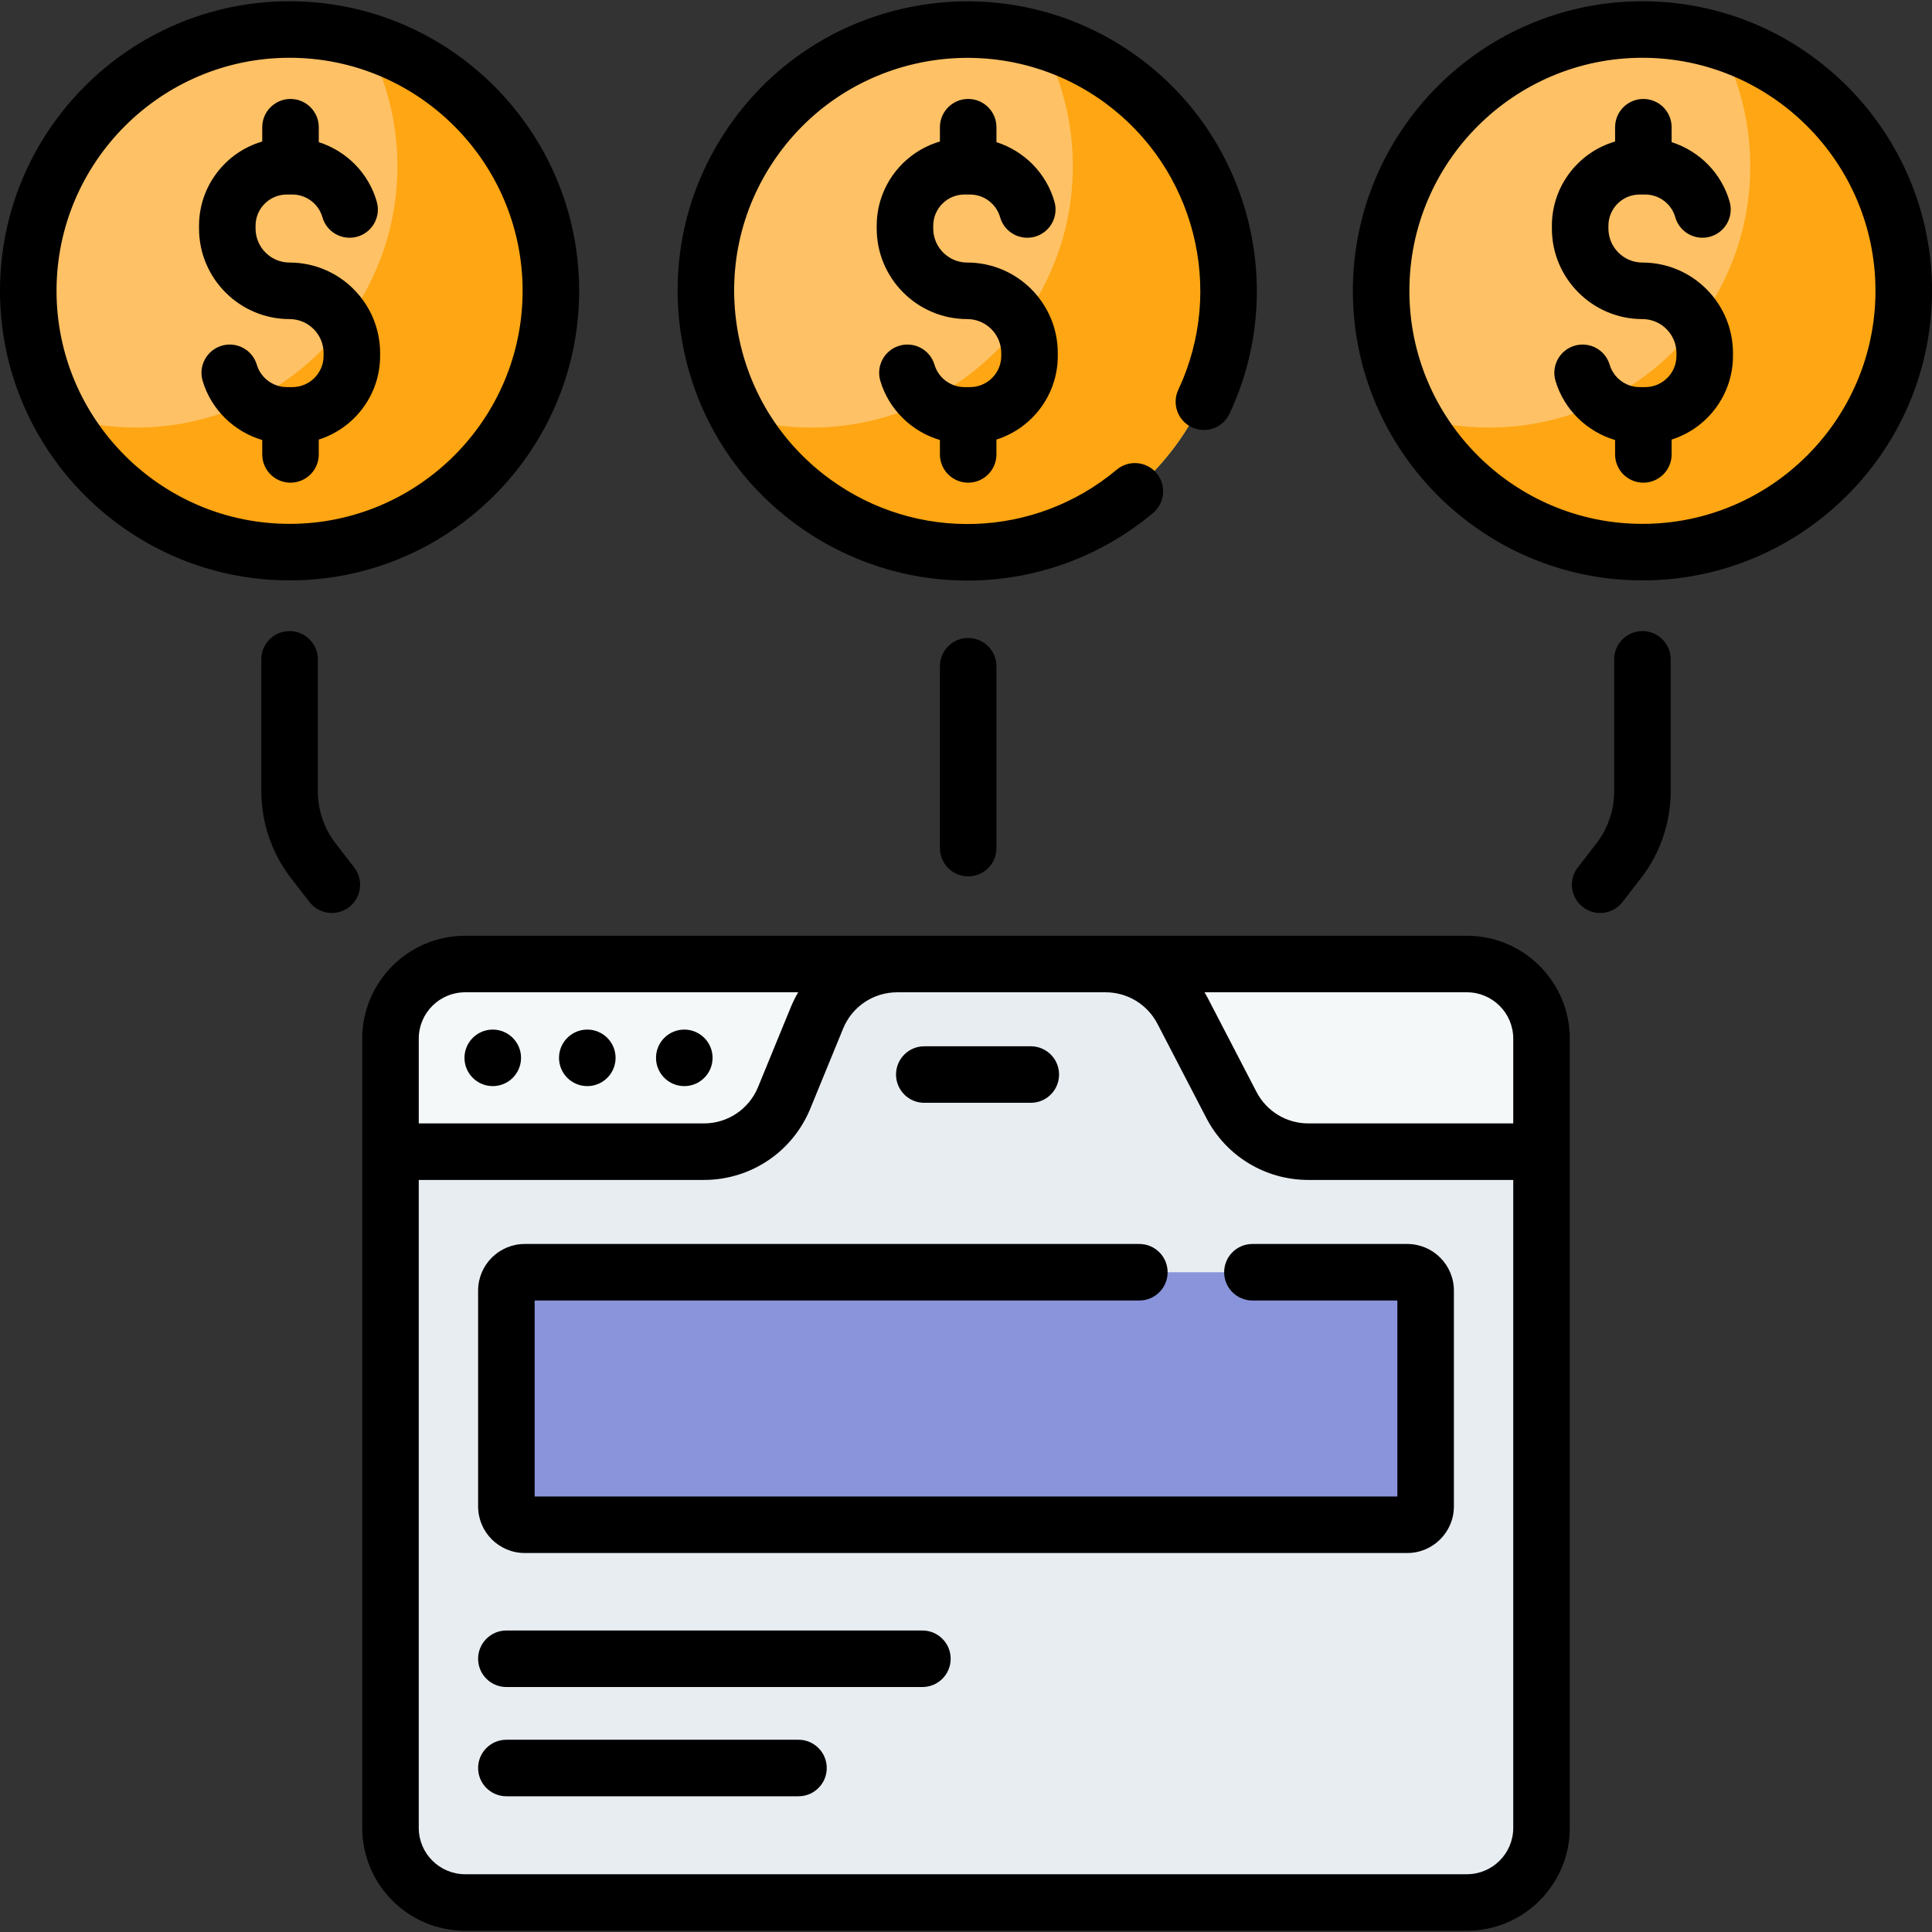
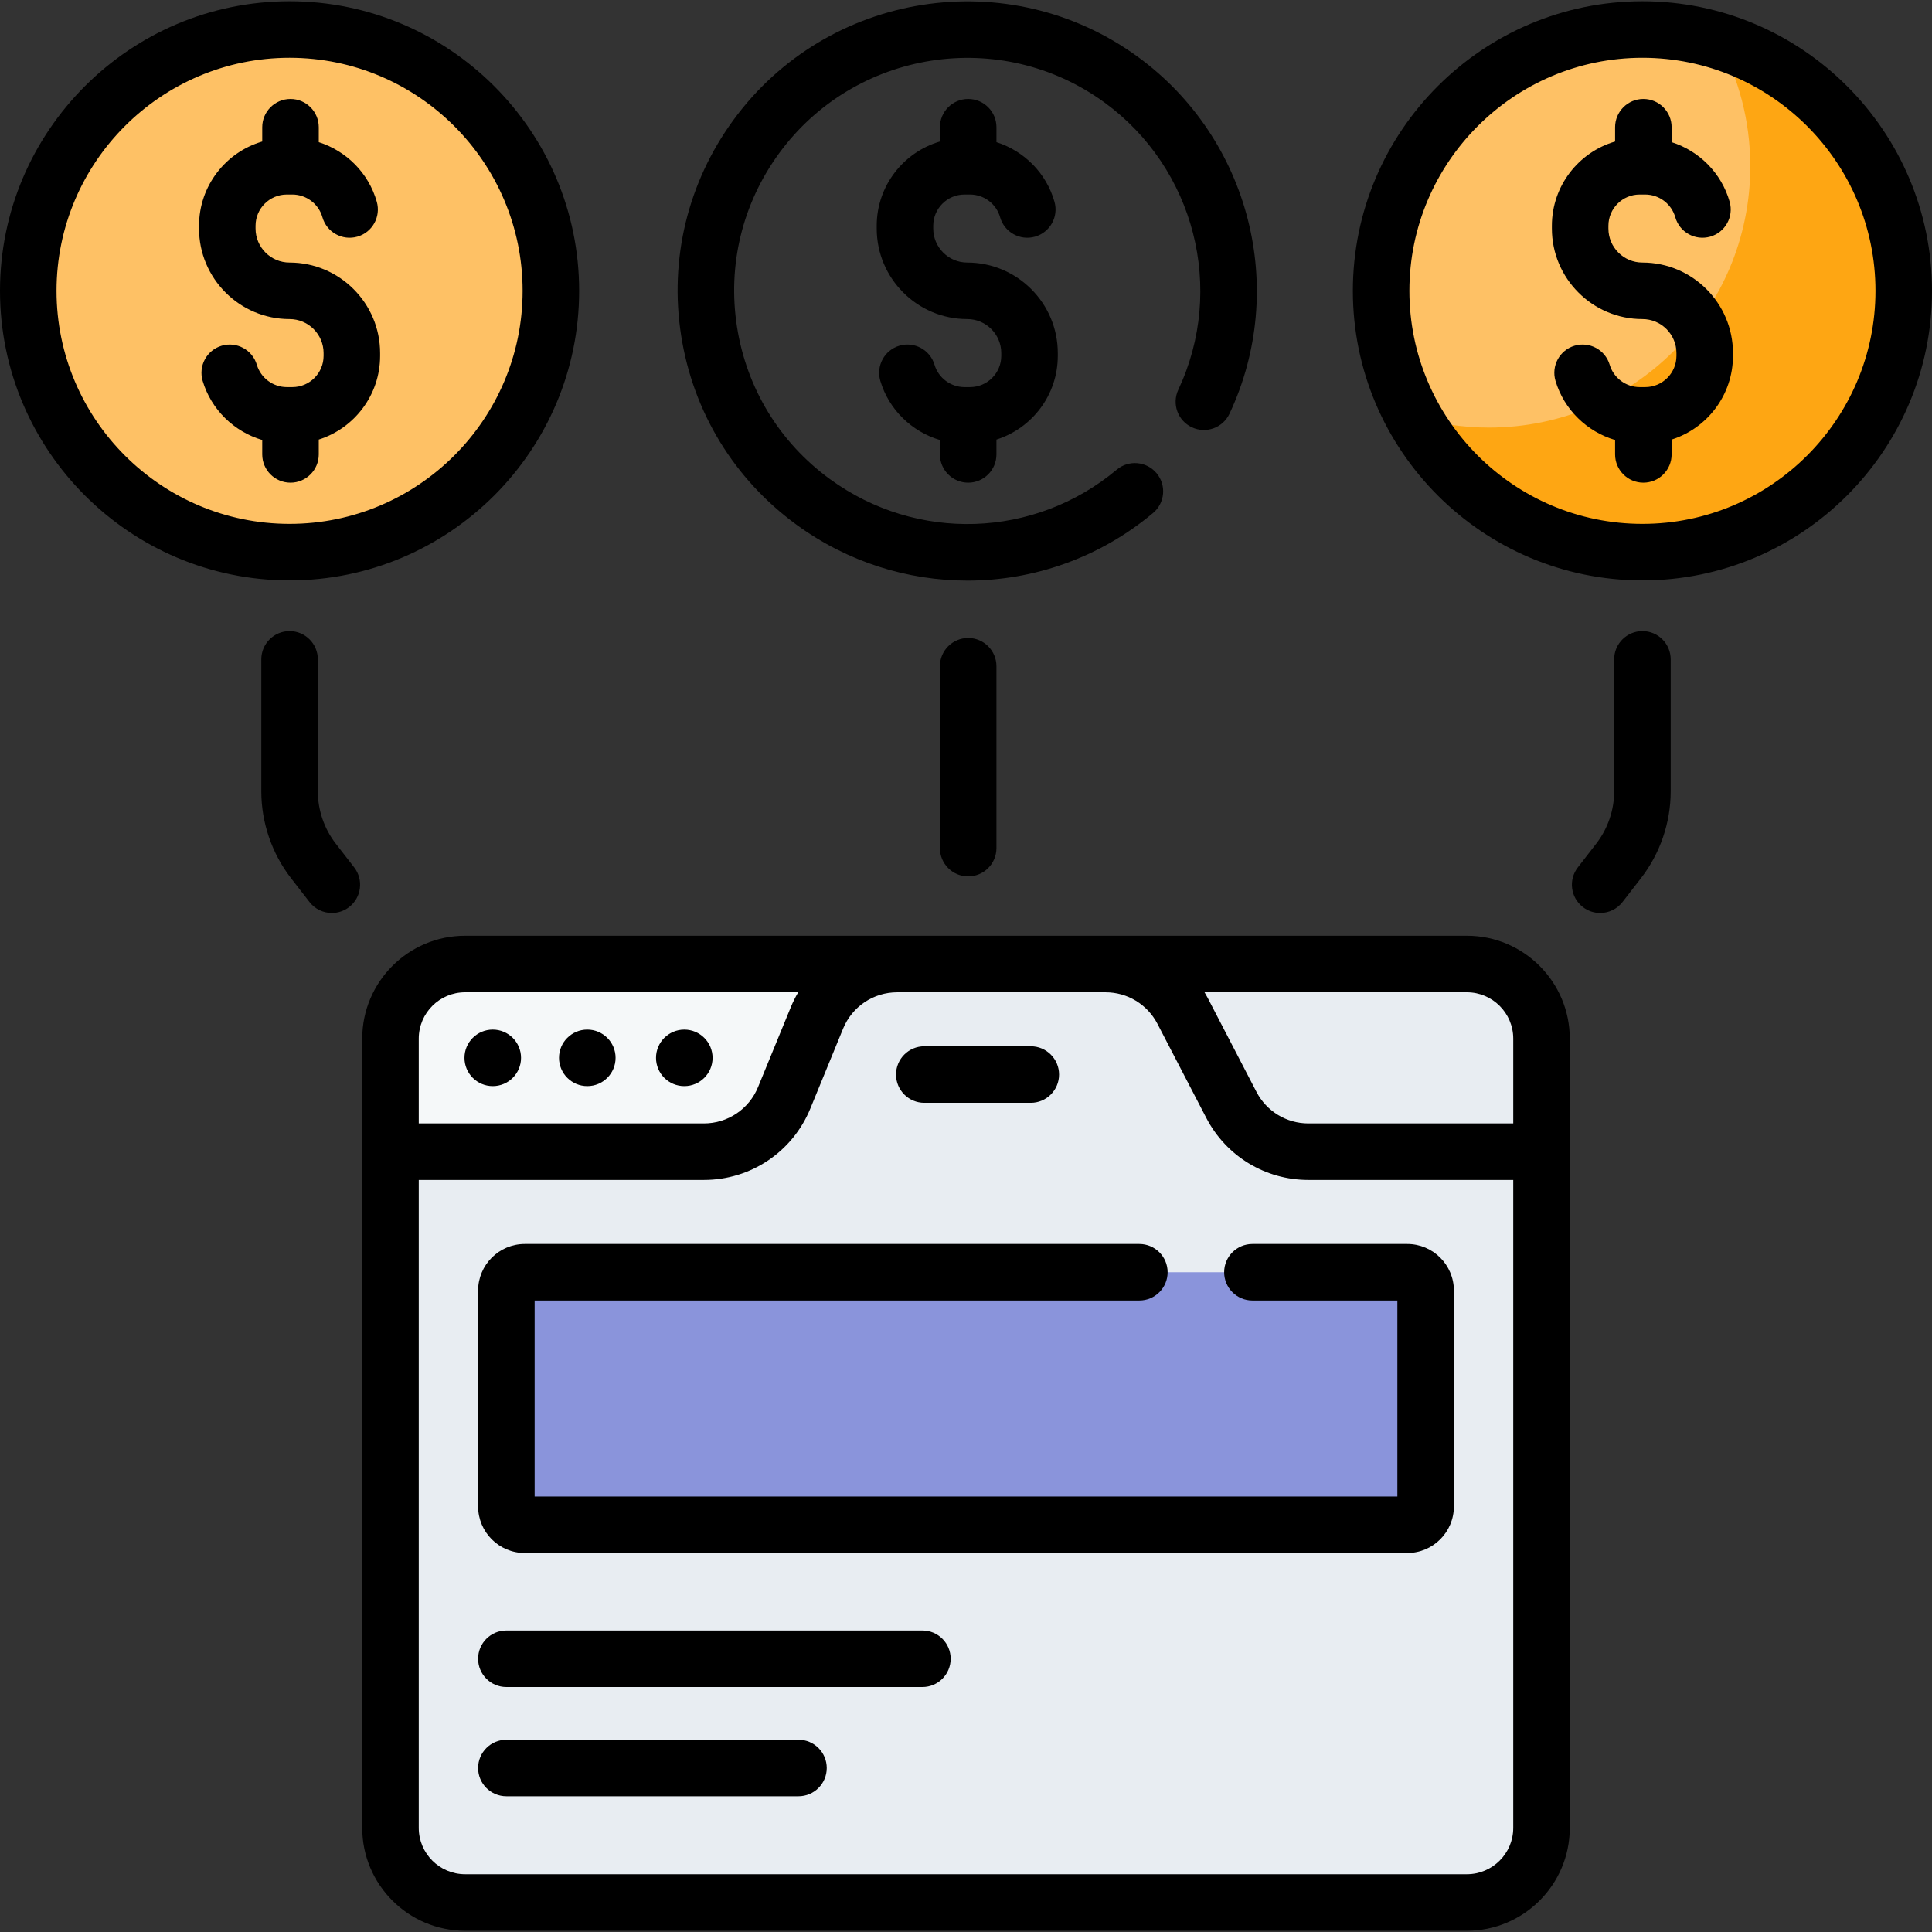
<svg xmlns="http://www.w3.org/2000/svg" id="Capa_1" enable-background="new 0 0 512.661 512.661" height="512" viewBox="0 0 512.661 512.661" width="512">
  <rect x="0" y="0" width="512.661" height="512.661" fill="#333333" stroke="none" />
  <g>
    <g>
      <g>
        <path d="m409.045 275.602v209.44c0 10.93-8.86 19.79-19.79 19.79h-265.84c-10.93 0-19.79-8.86-19.79-19.79v-209.44c0-10.93 8.86-19.8 19.79-19.8h265.84c10.93 0 19.79 8.87 19.79 19.8z" fill="#e8edf2" />
        <path d="m123.415 255.802h114.68c-9.34 0-17.77 5.65-21.31 14.3l-8.69 21.2c-3.55 8.65-11.97 14.3-21.32 14.3h-83.15v-30c0-10.93 8.86-19.8 19.79-19.8z" fill="#f5f8f9" />
-         <path d="m409.045 275.602v30h-61.85c-8.6 0-16.48-4.79-20.45-12.42l-12.95-24.95c-3.96-7.64-11.84-12.43-20.44-12.43h95.9c10.93 0 19.79 8.87 19.79 19.8z" fill="#f5f8f9" />
        <path d="m373.427 404.597h-234.185c-2.691 0-4.872-2.181-4.872-4.872v-57.261c0-2.691 2.181-4.872 4.872-4.872h234.185c2.691 0 4.872 2.181 4.872 4.872v57.261c0 2.69-2.181 4.872-4.872 4.872z" fill="#8a94db" />
      </g>
      <g>
        <circle cx="76.843" cy="77.17" fill="#fec165" r="69.339" />
-         <path d="m96.934 10.792c5.431 9.89 8.523 21.247 8.523 33.327 0 38.295-31.044 69.339-69.339 69.339-6.987 0-13.732-1.038-20.092-2.96 11.787 21.462 34.601 36.012 60.815 36.012 38.295 0 69.339-31.044 69.339-69.339.001-31.308-20.749-57.765-49.246-66.379z" fill="#fea613" />
      </g>
      <g>
-         <circle cx="256.07" cy="77.17" fill="#fec165" r="69.339" />
-         <path d="m276.162 10.792c5.431 9.89 8.523 21.247 8.523 33.327 0 38.295-31.044 69.339-69.339 69.339-6.987 0-13.732-1.038-20.092-2.96 11.787 21.462 34.601 36.012 60.815 36.012 38.295 0 69.339-31.044 69.339-69.339.001-31.308-20.75-57.765-49.246-66.379z" fill="#fea613" />
-       </g>
+         </g>
      <g>
        <circle cx="435.826" cy="77.17" fill="#fec165" r="69.339" />
        <path d="m455.918 10.792c5.431 9.89 8.523 21.247 8.523 33.327 0 38.295-31.044 69.339-69.339 69.339-6.987 0-13.732-1.038-20.092-2.96 11.787 21.462 34.601 36.012 60.815 36.012 38.295 0 69.339-31.044 69.339-69.339.001-31.308-20.749-57.765-49.246-66.379z" fill="#fea613" />
      </g>
    </g>
    <path d="m130.754 273.202c-4.145 0-7.505 3.358-7.505 7.5s3.36 7.5 7.505 7.5 7.505-3.358 7.505-7.5-3.36-7.5-7.505-7.5zm-41.676-49.366c-3.056-3.944-4.739-8.865-4.739-13.855v-35.022c0-4.142-3.358-7.5-7.5-7.5s-7.5 3.358-7.5 7.5v35.022c0 8.299 2.799 16.482 7.882 23.042l4.905 6.332c1.478 1.908 3.694 2.907 5.934 2.907 1.604 0 3.221-.513 4.588-1.572 3.274-2.537 3.873-7.248 1.335-10.522zm66.762 49.366c-4.145 0-7.505 3.358-7.505 7.5s3.36 7.5 7.505 7.5 7.505-3.358 7.505-7.5-3.36-7.5-7.505-7.5zm101.068-145.122c4.142 0 7.5-3.358 7.5-7.5v-3.939c9.426-2.981 16.279-11.807 16.279-22.206v-.74c0-13.248-10.778-24.025-24.025-24.025-4.977 0-9.025-4.049-9.025-9.026v-.74c0-4.569 3.717-8.286 8.285-8.286h1.48c3.689 0 6.968 2.474 7.973 6.015 1.13 3.985 5.272 6.297 9.262 5.169 3.985-1.13 6.299-5.277 5.169-9.262-2.165-7.635-8.086-13.492-15.396-15.819v-3.963c0-4.142-3.358-7.5-7.5-7.5s-7.5 3.358-7.5 7.5v3.793c-9.678 2.825-16.772 11.773-16.772 22.352v.74c0 13.248 10.778 24.026 24.025 24.026 4.977 0 9.025 4.049 9.025 9.025v.74c0 4.569-3.717 8.286-8.286 8.286h-1.48c-3.645 0-6.912-2.436-7.946-5.924-1.177-3.972-5.352-6.235-9.322-5.06-3.971 1.177-6.236 5.351-5.06 9.322 2.271 7.661 8.375 13.501 15.814 15.699v3.822c0 4.143 3.358 7.501 7.5 7.501zm-45.546 11.155c13.577 9.91 29.479 14.826 45.338 14.826 17.539 0 35.028-6.013 49.263-17.934 3.176-2.659 3.595-7.39.935-10.565-2.66-3.177-7.391-3.595-10.565-.935-21.811 18.263-53.115 19.289-76.128 2.492-13.342-9.738-22.093-24.088-24.642-40.408s1.411-32.656 11.149-45.998c20.102-27.542 58.862-33.595 86.406-13.493 23.885 17.433 32.108 49.475 19.554 76.188-1.762 3.749-.151 8.216 3.598 9.978 3.749 1.763 8.216.152 9.978-3.598 15.604-33.204 5.391-73.024-24.286-94.685-34.224-24.977-82.389-17.457-107.366 16.767-12.1 16.578-17.02 36.876-13.853 57.155 3.166 20.278 14.04 38.11 30.619 50.21zm-126.777-18.655v-3.939c9.426-2.981 16.279-11.807 16.279-22.206v-.74c0-13.248-10.778-24.025-24.025-24.025-4.977 0-9.026-4.049-9.026-9.026v-.74c0-4.569 3.717-8.286 8.286-8.286h1.48c3.689 0 6.968 2.474 7.973 6.016 1.13 3.984 5.273 6.296 9.262 5.168 3.985-1.13 6.299-5.277 5.168-9.262-2.166-7.635-8.086-13.491-15.396-15.818v-3.963c0-4.142-3.358-7.5-7.5-7.5s-7.5 3.358-7.5 7.5v3.793c-9.679 2.825-16.772 11.773-16.772 22.352v.74c0 13.248 10.778 24.026 24.026 24.026 4.977 0 9.025 4.049 9.025 9.025v.74c0 4.569-3.717 8.286-8.286 8.286h-1.48c-3.645 0-6.912-2.436-7.946-5.924-1.177-3.972-5.353-6.235-9.322-5.06-3.971 1.177-6.236 5.351-5.06 9.322 2.271 7.661 8.375 13.501 15.814 15.699v3.822c0 4.142 3.358 7.5 7.5 7.5s7.5-3.358 7.5-7.5zm164.823 56.209v48.26c0 4.142 3.358 7.5 7.5 7.5s7.5-3.358 7.5-7.5v-48.26c0-4.142-3.358-7.5-7.5-7.5s-7.5 3.357-7.5 7.5zm-95.731-99.62c0-42.369-34.47-76.839-76.838-76.839-42.369.001-76.839 34.47-76.839 76.839s34.47 76.838 76.839 76.838c42.369.001 76.838-34.469 76.838-76.838zm-138.677 0c0-34.098 27.741-61.839 61.839-61.839s61.838 27.741 61.838 61.839-27.741 61.838-61.838 61.838c-34.098.001-61.839-27.74-61.839-61.838zm420.822-7.5c-4.977 0-9.025-4.049-9.025-9.026v-.74c0-4.569 3.717-8.286 8.286-8.286h1.48c3.689 0 6.968 2.474 7.973 6.016 1.13 3.984 5.275 6.296 9.262 5.168 3.985-1.13 6.299-5.277 5.168-9.262-2.166-7.635-8.087-13.491-15.397-15.818v-3.963c0-4.142-3.358-7.5-7.5-7.5s-7.5 3.358-7.5 7.5v3.793c-9.678 2.825-16.772 11.773-16.772 22.352v.74c0 13.248 10.778 24.026 24.025 24.026 4.977 0 9.026 4.049 9.026 9.025v.74c0 4.569-3.717 8.286-8.286 8.286h-1.48c-3.645 0-6.913-2.436-7.946-5.924-1.177-3.972-5.352-6.235-9.322-5.06-3.971 1.177-6.236 5.351-5.06 9.322 2.271 7.661 8.375 13.501 15.814 15.699v3.822c0 4.142 3.358 7.5 7.5 7.5s7.5-3.358 7.5-7.5v-3.938c9.426-2.981 16.279-11.807 16.279-22.207v-.74c.001-13.247-10.777-24.025-24.025-24.025zm-46.574 178.635h-265.834c-15.05 0-27.295 12.244-27.295 27.294v209.438c0 15.05 12.245 27.294 27.295 27.294h265.834c15.05 0 27.295-12.244 27.295-27.294v-209.437c-.001-15.051-12.245-27.295-27.295-27.295zm-278.129 27.295c0-6.779 5.516-12.294 12.295-12.294h88.393c-.74 1.256-1.402 2.573-1.967 3.952l-8.692 21.202c-2.401 5.858-8.044 9.643-14.375 9.643h-75.653v-22.503zm290.423 209.437c0 6.779-5.516 12.294-12.295 12.294h-265.833c-6.779 0-12.295-5.515-12.295-12.294v-171.935h75.653c12.443 0 23.534-7.439 28.254-18.952l8.692-21.202c2.401-5.858 8.044-9.643 14.375-9.643h55.255c5.823 0 11.107 3.21 13.79 8.379l12.949 24.949c5.272 10.158 15.658 16.469 27.103 16.469h54.353v171.935zm0-186.935h-54.352c-5.823 0-11.106-3.21-13.789-8.379l-12.949-24.949c-.26-.502-.543-.986-.828-1.469h69.624c6.779 0 12.295 5.515 12.295 12.294v22.503zm34.28-130.642c-4.142 0-7.5 3.358-7.5 7.5v35.022c0 4.99-1.683 9.911-4.739 13.855l-4.905 6.332c-2.537 3.274-1.939 7.985 1.335 10.522 1.367 1.059 2.983 1.572 4.588 1.572 2.24 0 4.457-1 5.934-2.907l4.905-6.331c5.083-6.56 7.882-14.743 7.882-23.042v-35.022c0-4.143-3.358-7.501-7.5-7.501zm0-167.128c-42.369 0-76.838 34.47-76.838 76.839s34.47 76.838 76.838 76.838c42.369 0 76.839-34.47 76.839-76.838 0-42.37-34.47-76.839-76.839-76.839zm0 138.677c-34.098 0-61.838-27.741-61.838-61.838 0-34.098 27.741-61.839 61.838-61.839 34.098 0 61.839 27.741 61.839 61.839 0 34.097-27.741 61.838-61.839 61.838zm-110.991 198.583c0 4.142 3.358 7.5 7.5 7.5h38.464v52.004h-228.929v-52.004h160.464c4.142 0 7.5-3.358 7.5-7.5s-3.358-7.5-7.5-7.5h-163.092c-6.822 0-12.372 5.55-12.372 12.372v57.261c0 6.822 5.55 12.372 12.372 12.372h234.185c6.822 0 12.372-5.55 12.372-12.372v-57.261c0-6.822-5.55-12.372-12.372-12.372h-41.092c-4.143 0-7.5 3.358-7.5 7.5zm-79.569-44.959h28.263c4.142 0 7.5-3.358 7.5-7.5s-3.358-7.5-7.5-7.5h-28.263c-4.142 0-7.5 3.358-7.5 7.5s3.358 7.5 7.5 7.5zm-33.383 169.012h-77.513c-4.142 0-7.5 3.358-7.5 7.5s3.358 7.5 7.5 7.5h77.513c4.142 0 7.5-3.358 7.5-7.5s-3.358-7.5-7.5-7.5zm-22.796-180.942c0-4.142-3.36-7.5-7.505-7.5s-7.505 3.358-7.505 7.5 3.36 7.5 7.505 7.5 7.505-3.358 7.505-7.5zm55.68 151.953h-110.397c-4.142 0-7.5 3.358-7.5 7.5s3.358 7.5 7.5 7.5h110.396c4.142 0 7.5-3.358 7.5-7.5s-3.357-7.5-7.499-7.5z" />
  </g>
</svg>